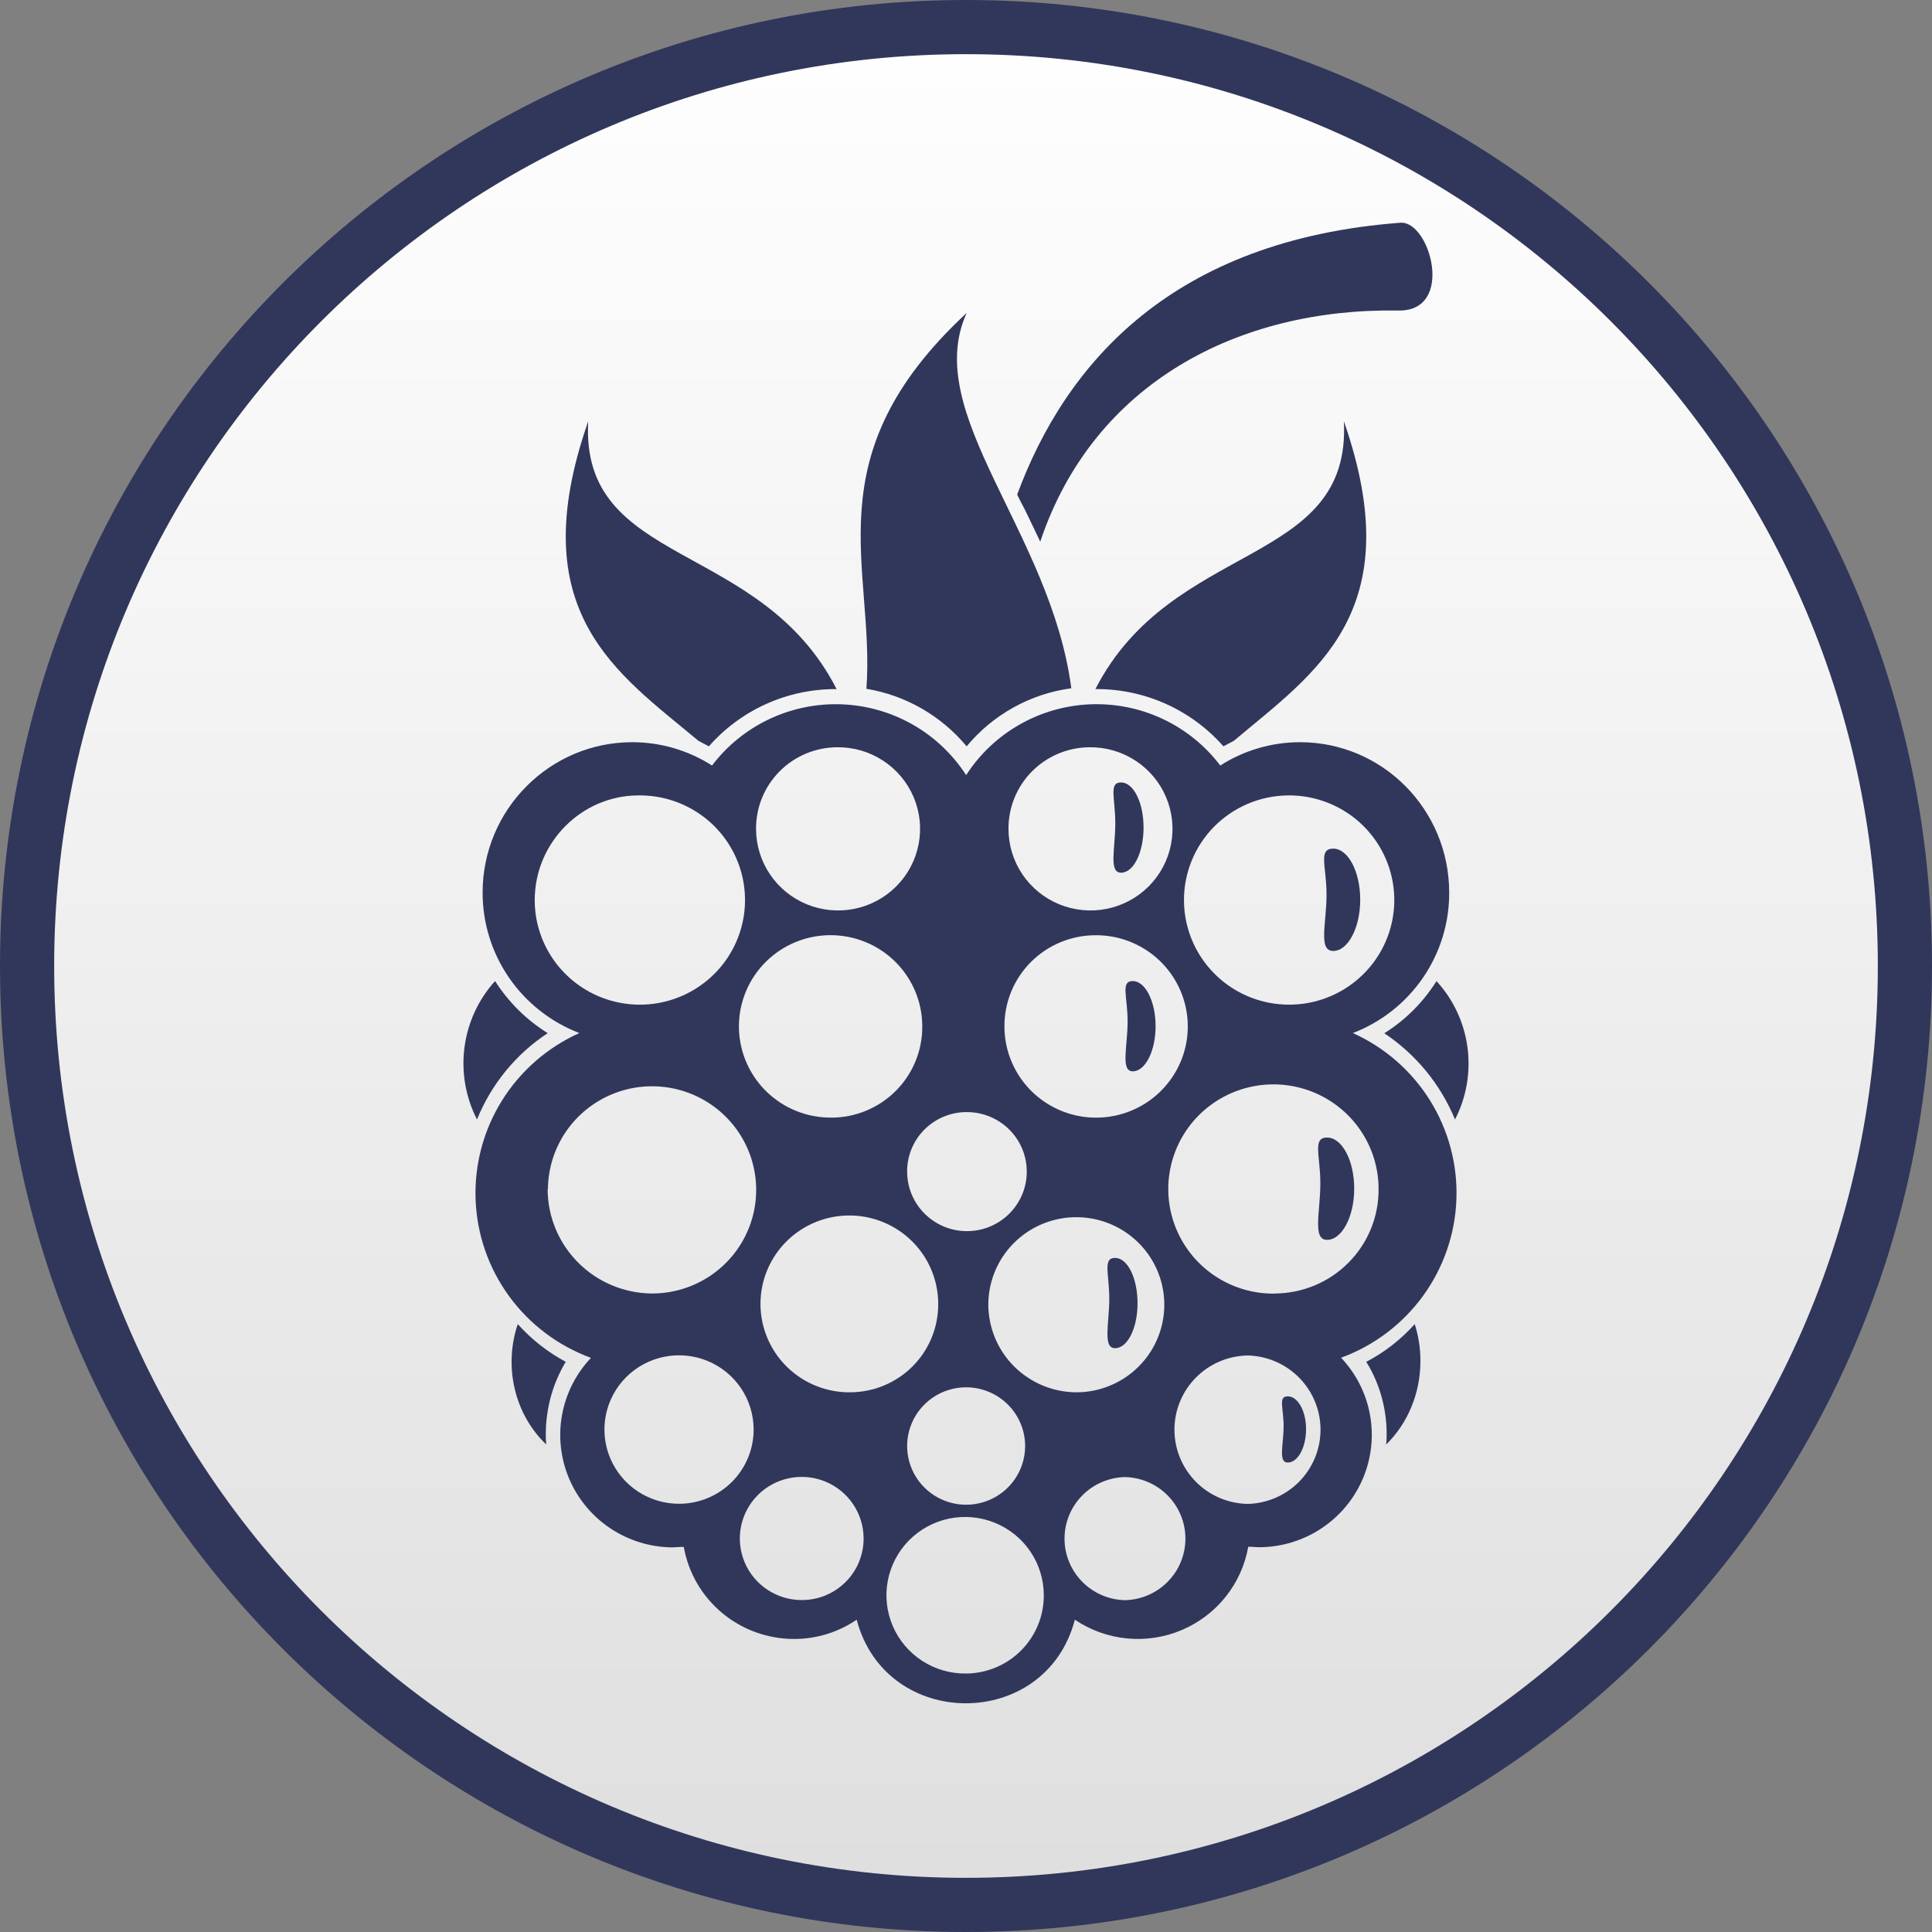
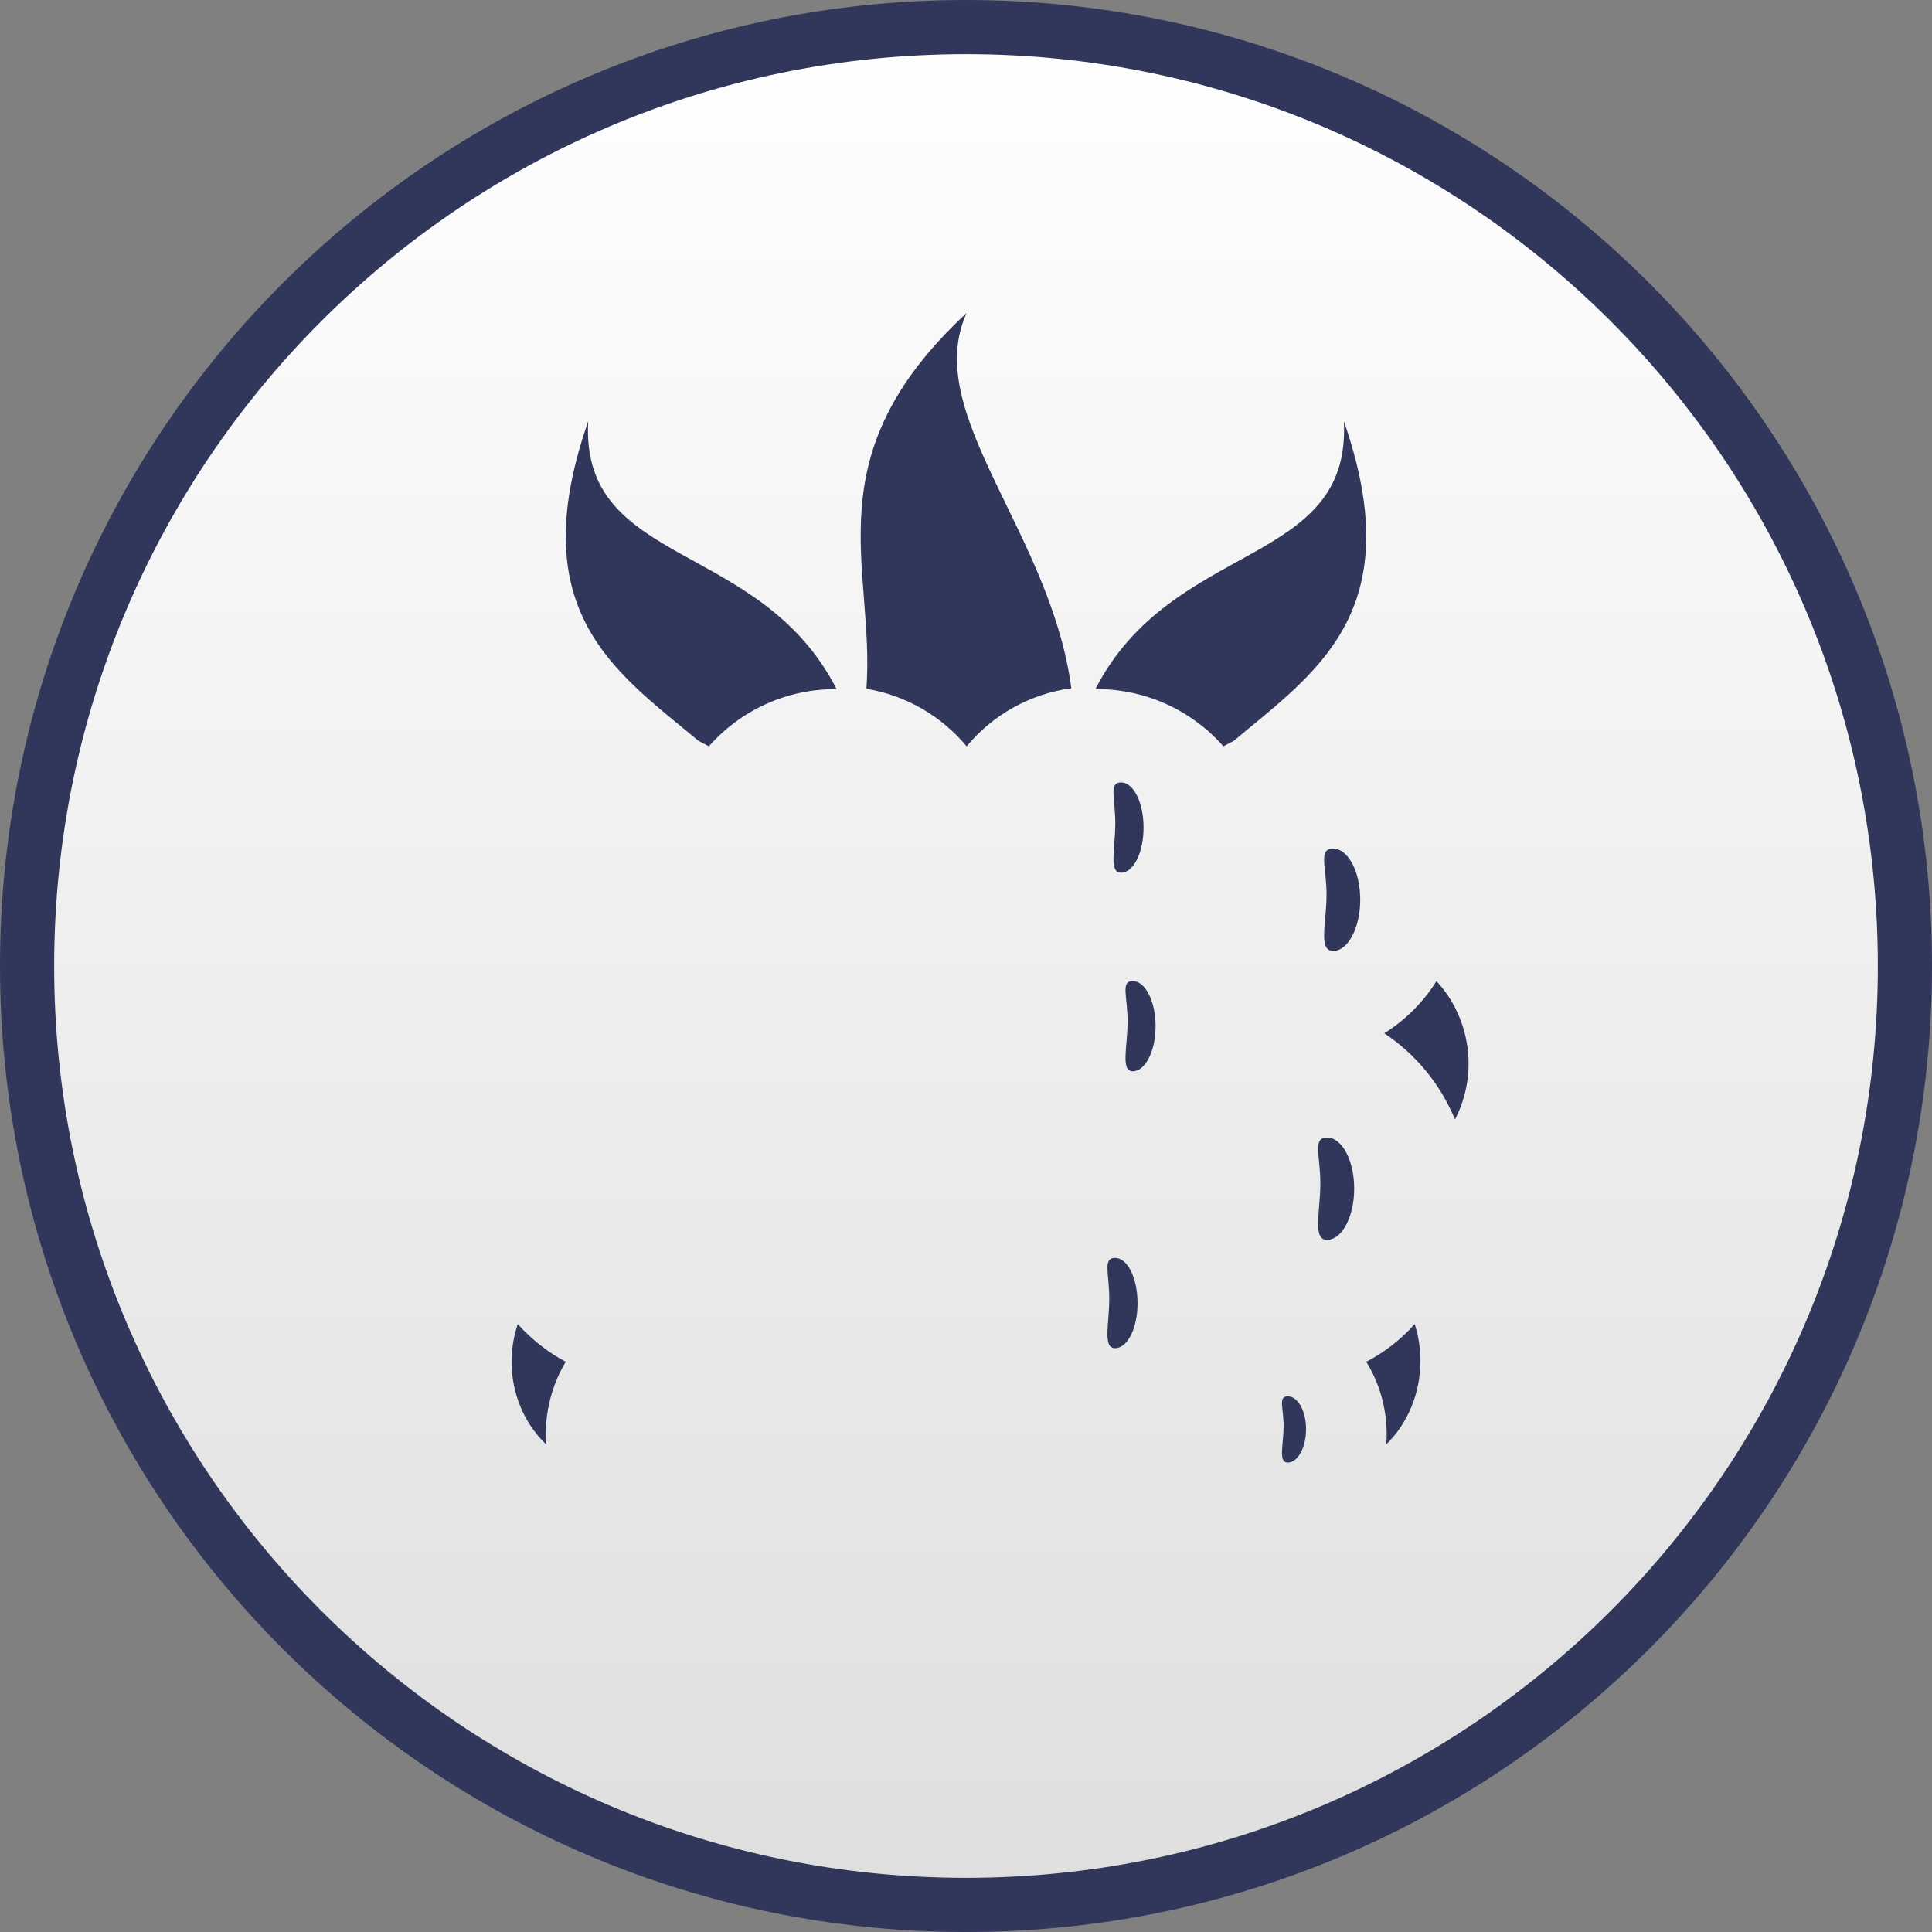
<svg xmlns="http://www.w3.org/2000/svg" width="321" height="321" viewBox="0 0 321 321" fill="none">
  <rect x="0" y="0" width="321" height="321" fill="#808080" stroke="none" />
  <path d="M160.5 4.5C246.656 4.5 316.5 74.344 316.5 160.5C316.5 246.656 246.656 316.5 160.5 316.5C74.344 316.5 4.5 246.656 4.5 160.5C4.5 74.344 74.344 4.5 160.5 4.5Z" fill="url(#paint0_linear_2483_2264)" stroke="#31375B" stroke-width="9" />
  <path d="M94 226.264C91.028 224.682 88.331 222.564 86.025 220C84.856 223.46 84.683 227.219 85.527 230.787C86.372 234.354 88.196 237.565 90.76 240C90.696 239.431 90.67 238.857 90.683 238.284C90.688 234.016 91.84 229.842 94 226.264Z" fill="#31375B" />
  <path d="M143.954 114.442C150.459 115.522 156.366 118.913 160.608 124C165.004 118.704 171.21 115.263 178 114.356C174.569 88.343 153.017 68.714 160.608 52C134.805 75.93 145.421 94.236 143.954 114.442Z" fill="#31375B" />
  <path d="M227 226.264C229.215 229.817 230.395 234.002 230.391 238.284C230.404 238.857 230.378 239.431 230.313 240C232.102 238.25 233.531 236.117 234.511 233.737C235.49 231.358 235.997 228.783 236 226.18C236.013 224.077 235.693 221.987 235.054 220C232.735 222.586 230.008 224.707 227 226.264Z" fill="#31375B" />
  <path d="M221.513 158C223.967 158 226 154.152 226 149.503C226 144.77 223.967 141 221.513 141C218.969 141 220.402 143.968 220.402 148.617C220.413 153.35 218.969 158 221.513 158Z" fill="#31375B" />
  <path d="M116.03 123.077C116.61 123.41 117.196 123.667 117.782 124C120.408 121.01 123.645 118.614 127.276 116.974C130.908 115.335 134.849 114.489 138.836 114.494H139C126.304 89.602 96.394 94.292 97.731 70C86.624 101.794 102.578 111.808 116.03 123.077Z" fill="#31375B" />
  <path d="M182 114.489H182.246C186.225 114.493 190.158 115.344 193.782 116.984C197.406 118.624 200.639 121.015 203.266 124C203.851 123.667 204.436 123.41 205.016 123.077C218.364 111.808 234.375 101.783 223.285 70C224.532 94.303 194.757 89.602 182 114.489Z" fill="#31375B" />
-   <path d="M172.835 90C181.71 63.503 205.942 51.152 232.349 51.593C241.794 51.762 237.614 36.668 232.683 37.006C194.914 39.858 177.114 60.231 169 82.178C169.416 83.022 169.833 83.86 170.249 84.611C171.098 86.397 172.019 88.242 172.835 90Z" fill="#31375B" />
-   <path d="M91 171.655C87.479 169.465 84.49 166.508 82.254 163C79.482 166.066 77.709 169.913 77.172 174.025C76.635 178.137 77.362 182.316 79.252 186C81.634 180.128 85.731 175.125 91 171.655Z" fill="#31375B" />
  <path d="M220.49 189C218.023 189 219.373 191.97 219.373 196.622C219.373 201.358 218.011 206 220.49 206C222.968 206 225 202.145 225 197.492C225 192.772 222.957 189 220.49 189Z" fill="#31375B" />
-   <path d="M224.783 171.641C229.509 169.822 233.569 166.618 236.425 162.453C239.282 158.288 240.801 153.359 240.782 148.317C240.782 134.512 229.726 123.314 215.984 123.314C211.29 123.32 206.697 124.665 202.747 127.189C200.248 123.893 196.985 121.247 193.236 119.476C189.487 117.705 185.363 116.862 181.216 117.018C177.069 117.175 173.022 118.327 169.418 120.376C165.815 122.424 162.763 125.309 160.522 128.785C158.281 125.311 155.229 122.427 151.626 120.378C148.024 118.33 143.977 117.179 139.831 117.022C135.684 116.866 131.562 117.708 127.813 119.478C124.065 121.249 120.802 123.894 118.302 127.189C114.353 124.665 109.759 123.32 105.065 123.314C91.335 123.314 80.185 134.512 80.185 148.317C80.182 153.366 81.716 158.297 84.586 162.461C87.456 166.625 91.526 169.825 96.261 171.641C90.956 174.023 86.483 177.922 83.412 182.842C80.341 187.762 78.812 193.481 79.019 199.269C79.225 205.057 81.159 210.652 84.573 215.343C87.987 220.034 92.727 223.607 98.189 225.608C95.692 228.247 94.02 231.551 93.377 235.118C92.734 238.686 93.149 242.362 94.569 245.699C95.99 249.037 98.355 251.891 101.378 253.913C104.4 255.936 107.948 257.041 111.59 257.092C112.266 257.092 112.936 257.01 113.606 257.01C114.363 261.287 116.606 265.163 119.945 267.96C123.283 270.758 127.504 272.298 131.868 272.312C135.605 272.333 139.258 271.216 142.337 269.109C147.198 287.63 173.753 287.63 178.586 269.109C181.16 270.848 184.129 271.917 187.224 272.221C190.32 272.525 193.442 272.052 196.307 270.847C199.171 269.642 201.687 267.742 203.625 265.322C205.562 262.901 206.86 260.036 207.399 256.988C208.07 256.988 208.657 257.07 209.327 257.07C212.977 257.036 216.537 255.943 219.573 253.927C222.608 251.911 224.987 249.058 226.418 245.717C227.85 242.376 228.271 238.693 227.631 235.118C226.992 231.542 225.319 228.23 222.817 225.586C228.274 223.586 233.01 220.015 236.423 215.329C239.835 210.643 241.77 205.053 241.981 199.27C242.192 193.487 240.669 187.772 237.606 182.852C234.544 177.932 230.08 174.03 224.783 171.641ZM213.974 132.157C217.436 132.115 220.833 133.097 223.733 134.979C226.634 136.862 228.906 139.559 230.263 142.729C231.619 145.899 231.999 149.399 231.352 152.784C230.706 156.169 229.064 159.286 226.633 161.74C224.203 164.195 221.095 165.875 217.703 166.568C214.311 167.261 210.789 166.936 207.583 165.634C204.377 164.331 201.633 162.11 199.698 159.253C197.763 156.395 196.726 153.03 196.717 149.585C196.702 145.003 198.506 140.602 201.737 137.338C204.968 134.074 209.364 132.212 213.968 132.157H213.974ZM181.047 124.156C183.748 124.129 186.396 124.901 188.655 126.375C190.914 127.848 192.682 129.957 193.734 132.432C194.787 134.907 195.076 137.638 194.565 140.277C194.055 142.916 192.767 145.345 190.867 147.255C188.966 149.164 186.538 150.469 183.89 151.003C181.243 151.536 178.496 151.275 175.998 150.252C173.5 149.229 171.364 147.491 169.861 145.257C168.359 143.024 167.557 140.397 167.558 137.709C167.548 135.938 167.89 134.182 168.563 132.542C169.236 130.902 170.227 129.41 171.48 128.151C172.732 126.893 174.222 125.892 175.864 125.206C177.505 124.521 179.267 124.164 181.047 124.156ZM181.97 155.388C184.988 155.359 187.947 156.223 190.471 157.87C192.995 159.518 194.971 161.874 196.146 164.641C197.322 167.407 197.644 170.459 197.074 173.408C196.503 176.357 195.064 179.071 192.94 181.205C190.816 183.34 188.103 184.798 185.144 185.394C182.186 185.991 179.116 185.7 176.324 184.557C173.533 183.415 171.145 181.473 169.465 178.977C167.785 176.482 166.888 173.546 166.888 170.543C166.876 168.562 167.257 166.598 168.009 164.764C168.761 162.93 169.869 161.261 171.27 159.854C172.671 158.446 174.337 157.327 176.173 156.561C178.009 155.795 179.979 155.396 181.97 155.388ZM160.522 184.774C162.496 184.747 164.434 185.305 166.088 186.378C167.742 187.45 169.037 188.989 169.809 190.797C170.581 192.605 170.794 194.601 170.422 196.53C170.05 198.459 169.108 200.235 167.718 201.629C166.328 203.024 164.552 203.976 162.616 204.362C160.68 204.749 158.673 204.554 156.849 203.801C155.026 203.048 153.469 201.772 152.377 200.135C151.285 198.498 150.707 196.575 150.718 194.611C150.718 192.016 151.748 189.526 153.585 187.684C155.421 185.841 157.914 184.795 160.522 184.774ZM170.326 240.336C170.31 242.262 169.721 244.14 168.634 245.733C167.547 247.327 166.01 248.564 164.217 249.29C162.424 250.016 160.456 250.197 158.559 249.812C156.663 249.426 154.924 248.491 153.561 247.123C152.198 245.756 151.273 244.017 150.901 242.127C150.529 240.237 150.728 238.28 151.473 236.502C152.217 234.725 153.474 233.206 155.084 232.138C156.694 231.069 158.587 230.499 160.522 230.499C161.816 230.501 163.097 230.757 164.291 231.253C165.485 231.748 166.569 232.474 167.48 233.389C168.392 234.303 169.112 235.387 169.6 236.58C170.089 237.772 170.335 239.049 170.326 240.336ZM138.157 185.686C135.138 185.717 132.179 184.854 129.654 183.207C127.129 181.56 125.153 179.204 123.977 176.438C122.8 173.672 122.477 170.62 123.047 167.67C123.617 164.721 125.056 162.006 127.179 159.871C129.303 157.737 132.016 156.278 134.975 155.681C137.933 155.084 141.004 155.375 143.796 156.517C146.588 157.659 148.975 159.602 150.656 162.097C152.336 164.592 153.233 167.528 153.234 170.532C153.247 172.513 152.867 174.478 152.116 176.313C151.365 178.148 150.257 179.818 148.857 181.226C147.456 182.635 145.791 183.755 143.954 184.522C142.118 185.289 140.148 185.689 138.157 185.697V185.686ZM139.102 124.156C141.803 124.128 144.452 124.899 146.711 126.372C148.971 127.845 150.74 129.953 151.793 132.428C152.846 134.903 153.136 137.634 152.626 140.274C152.116 142.913 150.829 145.342 148.929 147.253C147.028 149.163 144.6 150.468 141.953 151.002C139.305 151.536 136.558 151.275 134.06 150.253C131.561 149.23 129.425 147.491 127.922 145.258C126.419 143.025 125.617 140.397 125.618 137.709C125.608 135.938 125.949 134.182 126.621 132.542C127.293 130.902 128.284 129.41 129.536 128.152C130.789 126.893 132.278 125.892 133.919 125.206C135.561 124.521 137.322 124.164 139.102 124.156ZM88.841 149.585C88.841 139.983 96.629 132.157 106.098 132.157C109.56 132.115 112.957 133.097 115.858 134.979C118.758 136.862 121.03 139.559 122.387 142.729C123.743 145.899 124.123 149.399 123.477 152.784C122.83 156.169 121.188 159.286 118.758 161.74C116.327 164.195 113.219 165.875 109.827 166.568C106.435 167.261 102.913 166.936 99.707 165.634C96.501 164.331 93.757 162.11 91.822 159.253C89.888 156.395 88.85 153.03 88.841 149.585ZM91.038 197.573C91.063 194.174 92.099 190.858 94.014 188.044C95.93 185.23 98.641 183.043 101.804 181.759C104.967 180.475 108.441 180.152 111.789 180.83C115.136 181.507 118.207 183.156 120.615 185.568C123.022 187.98 124.657 191.047 125.315 194.383C125.973 197.718 125.624 201.173 124.312 204.311C123 207.449 120.783 210.131 117.942 212.018C115.1 213.904 111.761 214.912 108.344 214.913C103.738 214.884 99.329 213.046 96.079 209.798C92.828 206.55 90.999 202.156 90.989 197.573H91.038ZM112.903 249.851C110.45 249.867 108.046 249.158 105.998 247.815C103.949 246.471 102.348 244.552 101.396 242.302C100.444 240.052 100.184 237.572 100.65 235.175C101.116 232.778 102.286 230.572 104.013 228.837C105.739 227.103 107.944 225.917 110.348 225.43C112.753 224.943 115.248 225.177 117.519 226.102C119.789 227.027 121.733 228.602 123.103 230.627C124.474 232.652 125.209 235.037 125.217 237.478C125.222 239.098 124.906 240.704 124.288 242.202C123.669 243.701 122.76 245.064 121.611 246.213C120.463 247.362 119.099 248.275 117.596 248.899C116.094 249.523 114.482 249.846 112.854 249.851H112.903ZM133.263 265.847C131.229 265.859 129.237 265.27 127.539 264.155C125.841 263.039 124.514 261.448 123.725 259.582C122.936 257.716 122.722 255.659 123.109 253.672C123.496 251.684 124.466 249.856 125.898 248.417C127.329 246.979 129.158 245.996 131.151 245.592C133.145 245.188 135.214 245.381 137.097 246.148C138.98 246.915 140.592 248.22 141.729 249.899C142.866 251.577 143.477 253.554 143.485 255.578C143.495 256.925 143.236 258.261 142.725 259.508C142.213 260.755 141.457 261.889 140.502 262.844C139.547 263.799 138.411 264.556 137.16 265.072C135.909 265.587 134.568 265.85 133.214 265.847H133.263ZM141.304 231.33C138.375 231.367 135.5 230.536 133.047 228.942C130.594 227.349 128.673 225.065 127.528 222.381C126.383 219.698 126.066 216.737 126.618 213.874C127.17 211.011 128.566 208.376 130.627 206.305C132.689 204.233 135.323 202.819 138.195 202.242C141.067 201.665 144.046 201.951 146.754 203.064C149.462 204.177 151.775 206.066 153.401 208.492C155.026 210.917 155.889 213.769 155.881 216.684C155.888 218.601 155.515 220.501 154.784 222.276C154.053 224.05 152.977 225.663 151.619 227.023C150.26 228.384 148.646 229.464 146.868 230.203C145.089 230.942 143.182 231.325 141.255 231.33H141.304ZM160.522 278.056C157.932 278.089 155.391 277.356 153.22 275.95C151.05 274.544 149.348 272.529 148.331 270.159C147.313 267.789 147.026 265.171 147.507 262.639C147.987 260.106 149.212 257.773 151.027 255.935C152.842 254.096 155.165 252.836 157.701 252.313C160.238 251.791 162.873 252.03 165.272 253C167.672 253.97 169.728 255.627 171.179 257.762C172.63 259.896 173.411 262.412 173.424 264.989C173.44 266.69 173.12 268.378 172.48 269.956C171.84 271.534 170.894 272.97 169.696 274.184C168.498 275.398 167.071 276.364 165.496 277.029C163.922 277.693 162.232 278.042 160.522 278.056ZM164.207 216.684C164.227 213.812 165.1 211.011 166.717 208.632C168.333 206.254 170.621 204.404 173.292 203.317C175.963 202.23 178.898 201.954 181.726 202.523C184.555 203.092 187.151 204.482 189.187 206.516C191.224 208.551 192.61 211.14 193.17 213.957C193.731 216.773 193.441 219.692 192.337 222.345C191.234 224.999 189.366 227.267 186.969 228.866C184.571 230.465 181.752 231.322 178.867 231.33C174.971 231.32 171.24 229.772 168.491 227.025C165.742 224.279 164.202 220.56 164.207 216.684ZM186.913 265.869C184.228 265.807 181.674 264.702 179.797 262.791C177.92 260.88 176.869 258.313 176.869 255.641C176.869 252.969 177.92 250.402 179.797 248.491C181.674 246.58 184.228 245.475 186.913 245.413C189.598 245.475 192.152 246.58 194.029 248.491C195.906 250.402 196.957 252.969 196.957 255.641C196.957 258.313 195.906 260.88 194.029 262.791C192.152 264.702 189.598 265.807 186.913 265.869ZM207.268 249.873C204.026 249.805 200.94 248.476 198.671 246.17C196.403 243.865 195.132 240.767 195.132 237.541C195.132 234.315 196.403 231.217 198.671 228.911C200.94 226.606 204.026 225.277 207.268 225.209C210.509 225.277 213.595 226.606 215.864 228.911C218.133 231.217 219.403 234.315 219.403 237.541C219.403 240.767 218.133 243.865 215.864 246.17C213.595 248.476 210.509 249.805 207.268 249.873ZM211.793 214.935C208.327 214.977 204.927 213.993 202.025 212.106C199.122 210.22 196.85 207.517 195.496 204.342C194.142 201.167 193.768 197.663 194.421 194.276C195.074 190.888 196.726 187.771 199.165 185.32C201.604 182.869 204.72 181.196 208.118 180.513C211.516 179.829 215.041 180.167 218.245 181.483C221.449 182.799 224.188 185.034 226.112 187.903C228.036 190.772 229.059 194.145 229.05 197.595C229.062 199.86 228.625 202.105 227.763 204.202C226.902 206.298 225.634 208.206 224.031 209.814C222.428 211.423 220.522 212.701 218.422 213.576C216.322 214.451 214.07 214.905 211.793 214.913V214.935Z" fill="#31375B" />
  <path d="M238.663 163.022C236.459 166.529 233.498 169.487 230 171.677C235.245 175.163 239.336 180.151 241.75 186C243.649 182.313 244.372 178.124 243.819 174.007C243.267 169.89 241.466 166.045 238.663 163V163.022Z" fill="#31375B" />
  <path d="M188.21 178C190.277 178 192 174.643 192 170.497C192 166.351 190.277 163 188.21 163C186.142 163 187.351 165.585 187.351 169.714C187.351 173.843 186.142 178 188.21 178Z" fill="#31375B" />
  <path d="M186.262 145C188.348 145 190 141.642 190 137.5C190 133.358 188.348 130 186.262 130C184.176 130 185.305 132.586 185.305 136.812C185.305 140.948 184.176 145 186.262 145Z" fill="#31375B" />
  <path d="M213.966 232C212.324 232 213.273 233.896 213.273 236.984C213.273 239.994 212.324 243 213.966 243C215.608 243 217 240.544 217 237.461C217 234.379 215.614 232 213.966 232Z" fill="#31375B" />
  <path d="M185.262 224C187.348 224 189 220.662 189 216.545C189 212.344 187.348 209 185.262 209C183.176 209 184.305 211.659 184.305 215.771C184.305 219.883 183.176 224 185.262 224Z" fill="#31375B" />
  <defs>
    <linearGradient id="paint0_linear_2483_2264" x1="160.5" y1="0" x2="160.5" y2="321" gradientUnits="userSpaceOnUse">
      <stop stop-color="white" />
      <stop offset="1" stop-color="#DEDEDE" />
    </linearGradient>
  </defs>
</svg>